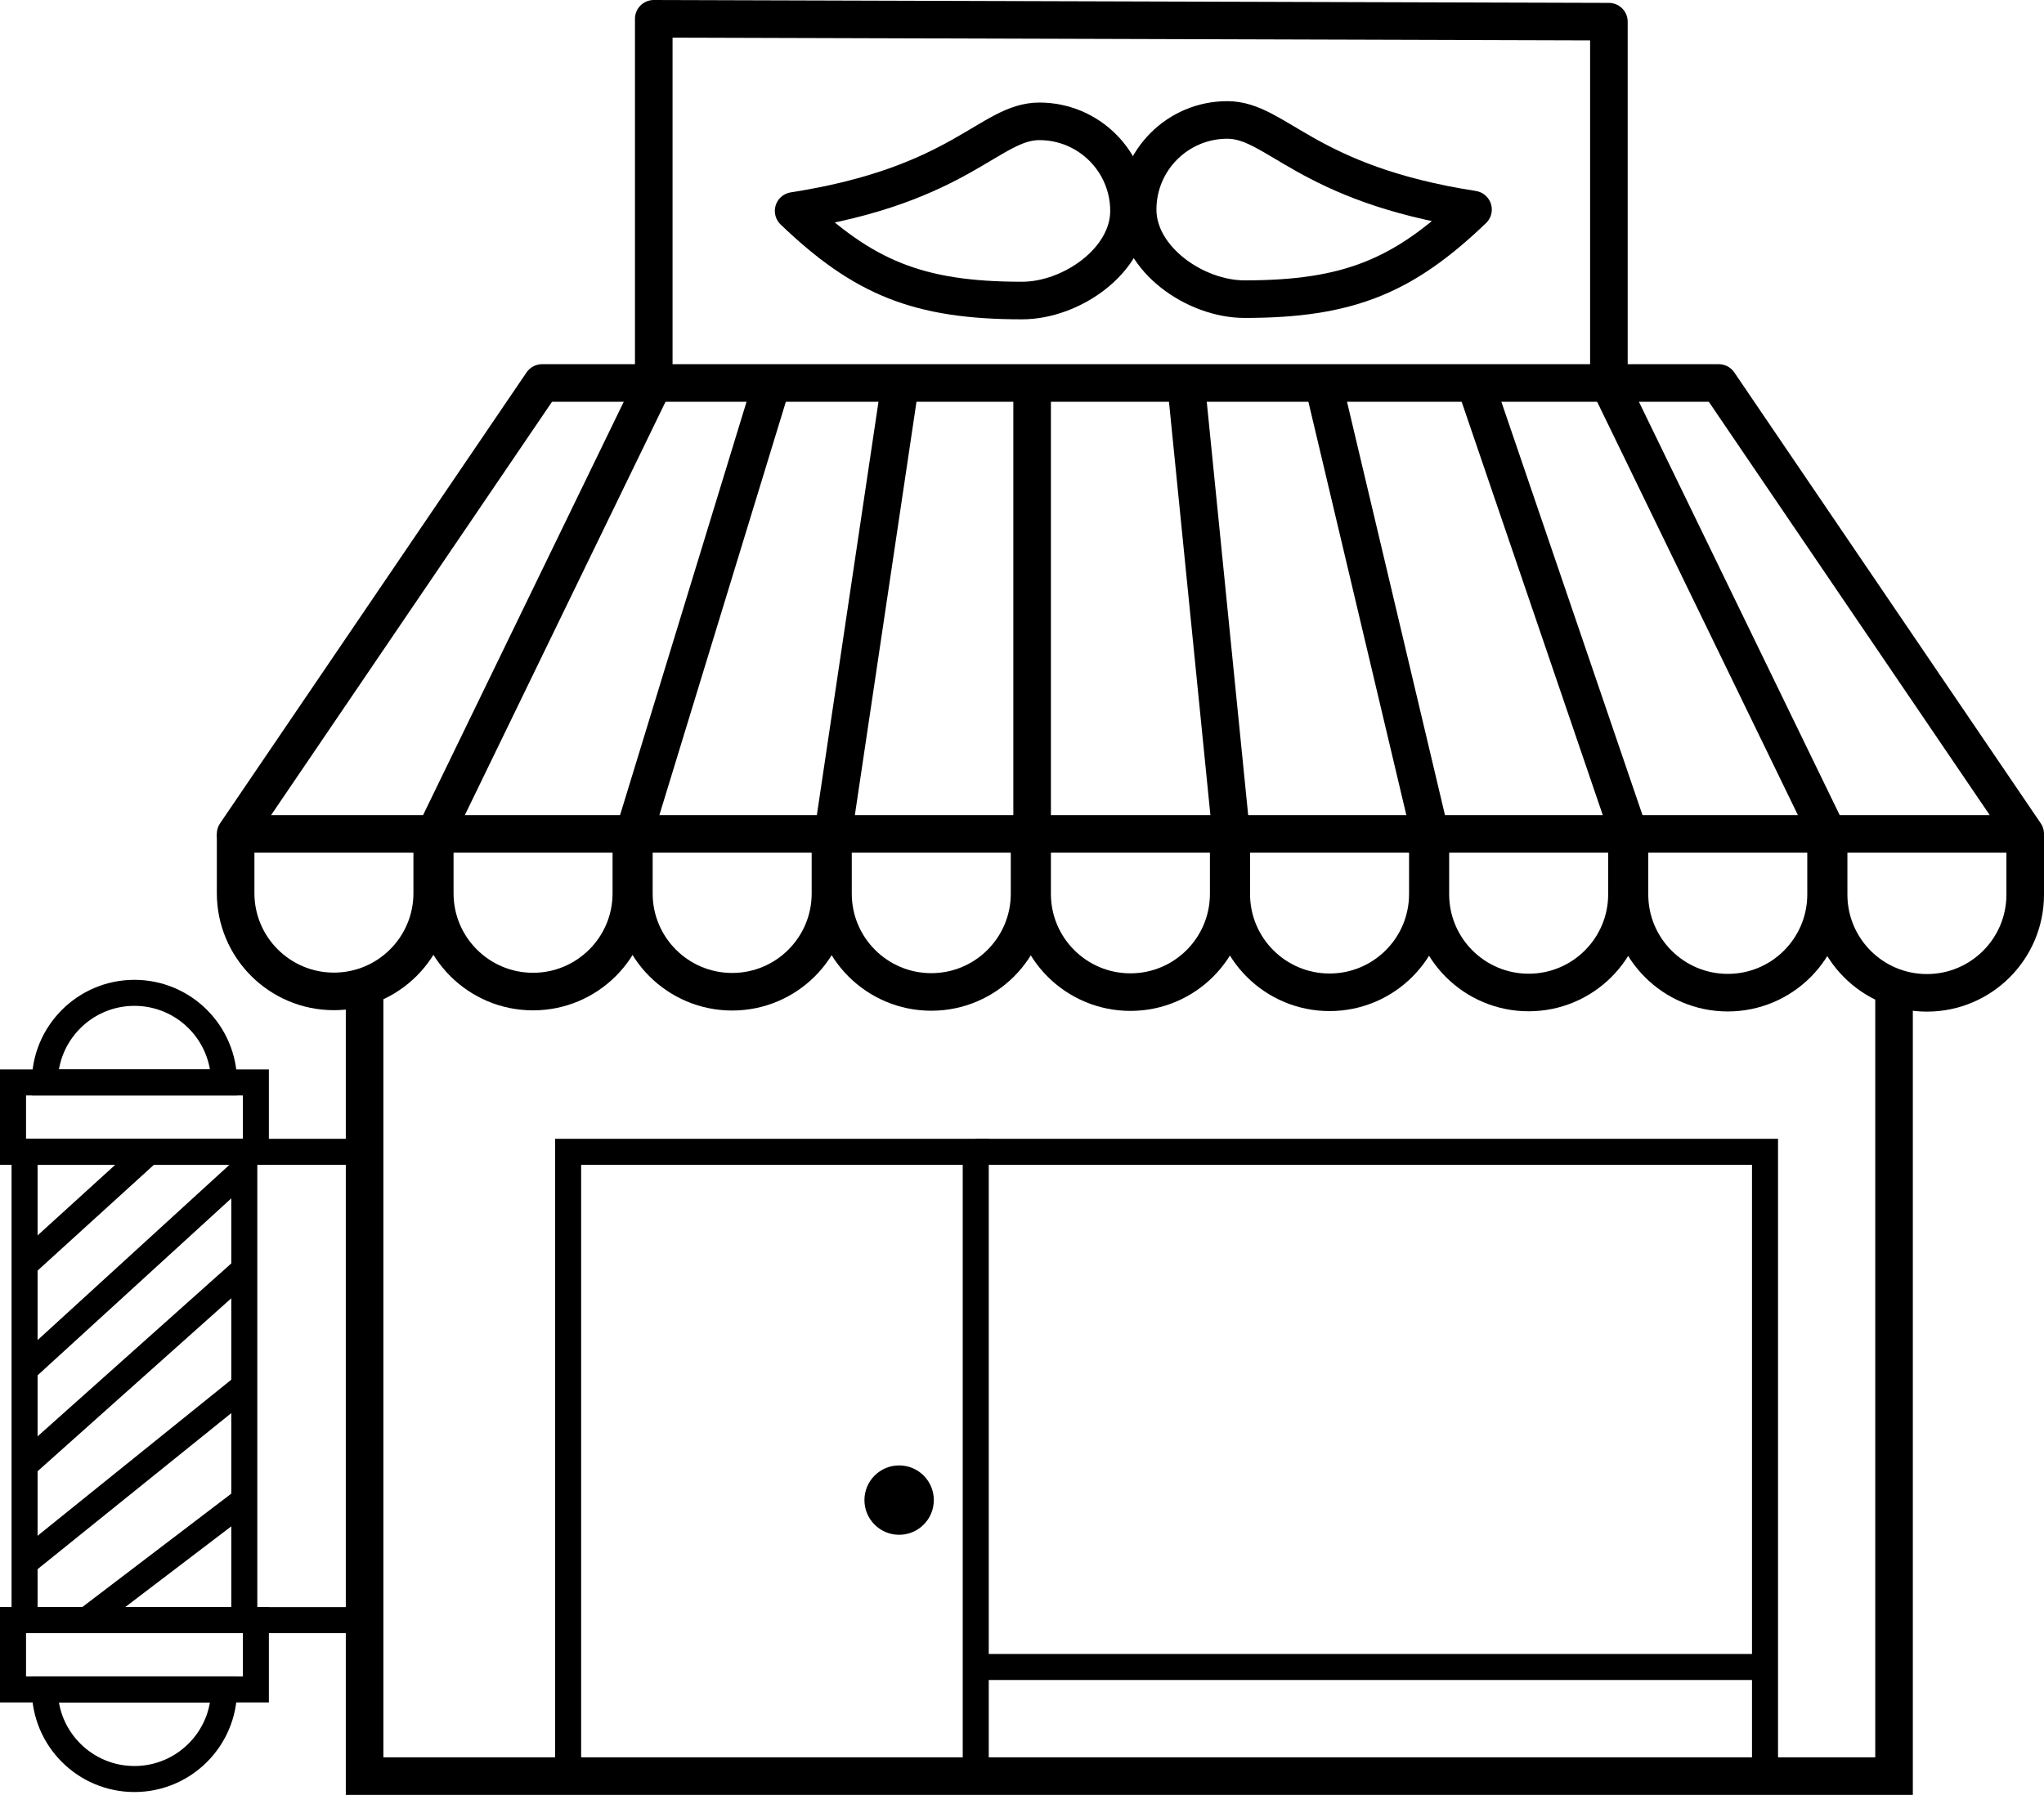
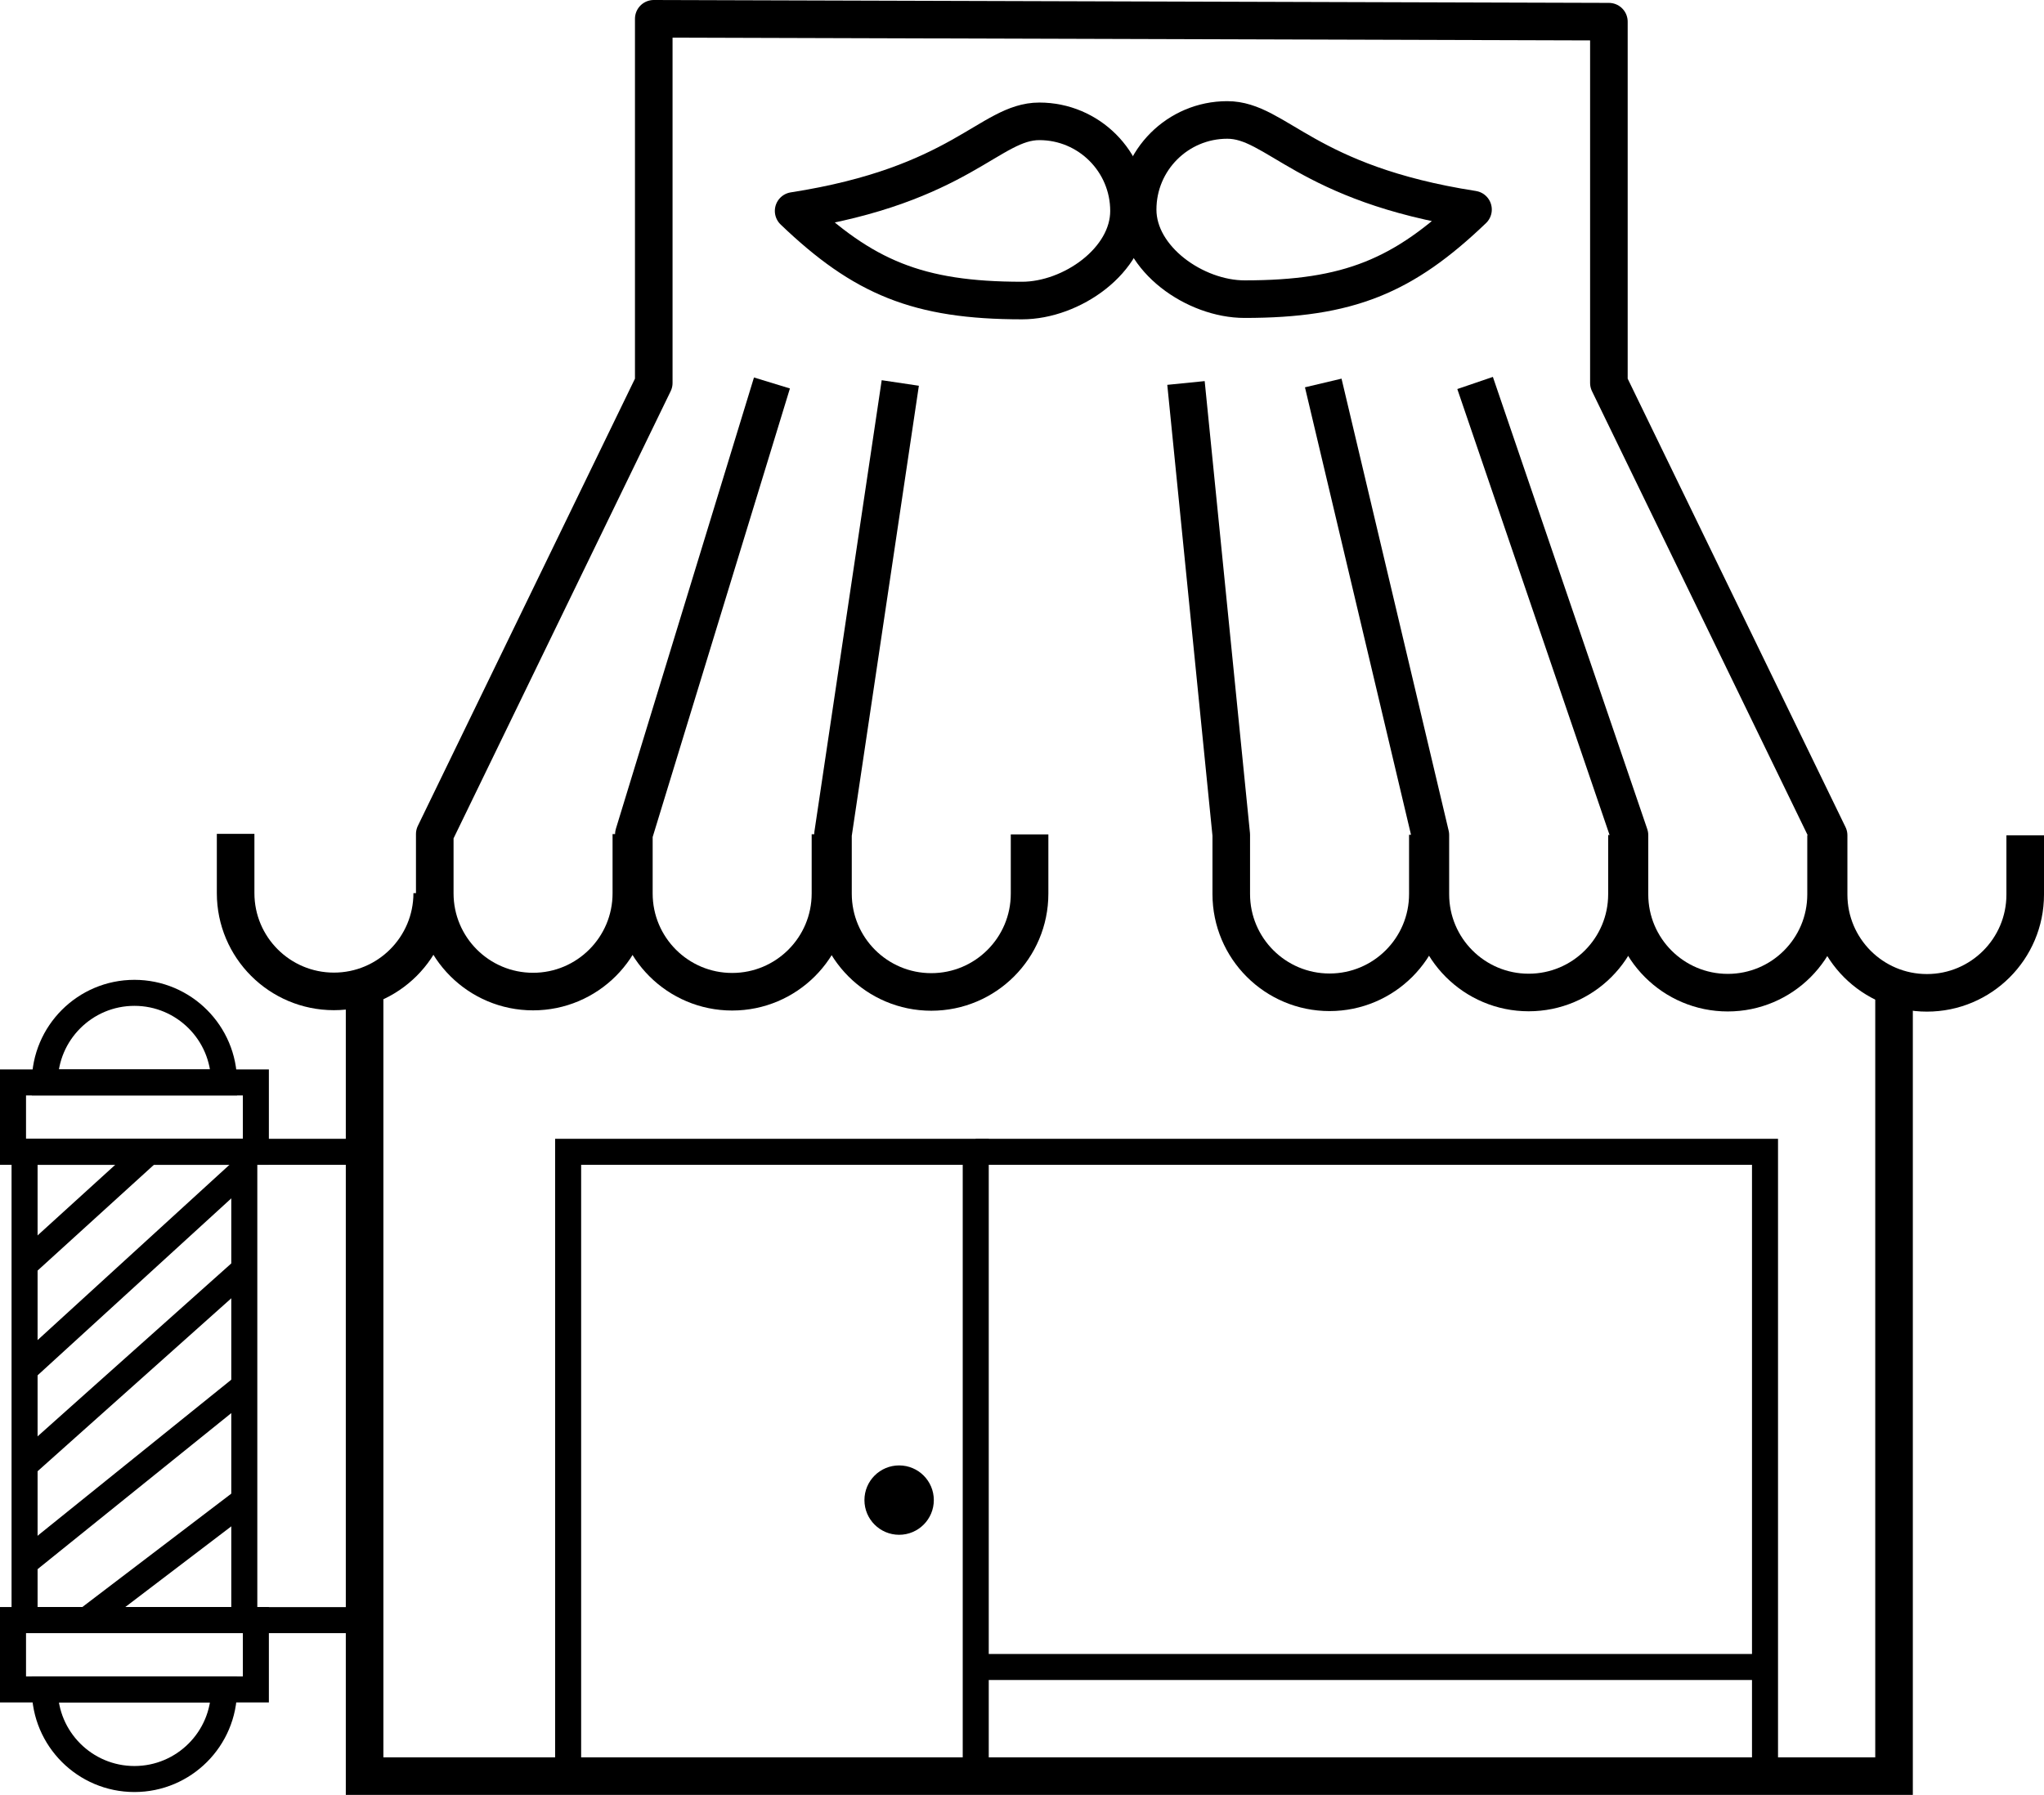
<svg xmlns="http://www.w3.org/2000/svg" id="_Слой_1" data-name="Слой 1" viewBox="0 0 707 621">
  <defs>
    <style>
      .cls-1 {
        stroke-linejoin: round;
      }

      .cls-1, .cls-2 {
        stroke-width: 13px;
      }

      .cls-1, .cls-2, .cls-3 {
        fill: none;
        stroke: #000;
      }

      .cls-2, .cls-3 {
        stroke-miterlimit: 10;
      }

      .cls-3 {
        stroke-width: 9px;
      }
    </style>
  </defs>
-   <polygon class="cls-1" points="187.5 132.5 594.5 132.5 700.5 288.5 81.5 288.5 187.5 132.5" />
  <polyline class="cls-2" points="126.11 343.5 126.11 614.5 655.13 614.5 655.13 343" />
  <polyline class="cls-3" points="196.51 614.5 196.51 398.5 337.5 398.5 337.5 614.5" />
  <g>
-     <path class="cls-1" d="M81.5,288.5v20.5c0,18.78,15.22,34,34,34h0c18.78,0,34-15.22,34-34v-20.5" />
+     <path class="cls-1" d="M81.5,288.5v20.5c0,18.78,15.22,34,34,34h0c18.78,0,34-15.22,34-34" />
    <path class="cls-1" d="M287.25,288.62v20.5c0,18.78-15.22,34-34,34h0c-18.78,0-34-15.22-34-34v-20.5l47.76-156.12" />
    <path class="cls-1" d="M356.12,288.69v20.5c0,18.78-15.22,34-34,34h0c-18.78,0-34-15.22-34-34v-20.5l23.28-156.19" />
-     <path class="cls-1" d="M425,288.75v20.5c0,18.78-15.22,34-34,34h0c-18.78,0-34-15.22-34-34V132.5" />
    <path class="cls-1" d="M493.88,288.81v20.5c0,18.78-15.22,34-34,34h0c-18.78,0-34-15.22-34-34v-20.5l-15.66-156.31" />
    <path class="cls-1" d="M562.75,288.88v20.5c0,18.78-15.22,34-34,34h0c-18.78,0-34-15.22-34-34v-20.5l-37.05-156.38" />
    <path class="cls-1" d="M631.62,288.94v20.5c0,18.78-15.22,34-34,34h0c-18.78,0-34-15.22-34-34v-20.5l-53.4-156.44" />
    <path class="cls-1" d="M700.5,289v20.5c0,18.78-15.22,34-34,34h0c-18.78,0-34-15.22-34-34v-20.5l-76-156.5V7.5l-330.37-1v126l-75.75,156.06v20.5c0,18.78,15.22,34,34,34h0c18.78,0,34-15.22,34-34v-20.5" />
  </g>
  <polyline class="cls-3" points="337.5 398.5 610.5 398.5 610.5 614.5" />
  <line class="cls-3" x1="337.5" y1="576.74" x2="610.5" y2="576.74" />
  <circle cx="311" cy="519" r="12" />
  <line class="cls-3" x1="126.11" y1="398.5" x2="4.26" y2="398.5" />
  <line class="cls-3" x1="125.95" y1="560.53" x2="4.1" y2="560.53" />
  <rect class="cls-3" x="4.5" y="560.5" width="84" height="24" />
  <rect class="cls-3" x="4.5" y="374.5" width="84" height="24" />
  <path class="cls-3" d="M46.5,343.5h0c17.11,0,31,13.89,31,31H15.5c0-17.11,13.89-31,31-31Z" />
  <path class="cls-3" d="M15.5,584.5h62c0,17.11-13.89,31-31,31h0c-17.11,0-31-13.89-31-31h0Z" />
  <rect class="cls-3" x="8.5" y="398.5" width="76" height="162" />
  <line class="cls-3" x1="8.5" y1="437.6" x2="51.49" y2="398.5" />
  <line class="cls-3" x1="8.5" y1="473.85" x2="84.5" y2="404.4" />
  <line class="cls-3" x1="8.5" y1="507" x2="84.5" y2="439.13" />
  <line class="cls-3" x1="8.5" y1="540.74" x2="84.5" y2="479.5" />
  <line class="cls-3" x1="29.99" y1="560.5" x2="84.5" y2="519" />
  <path class="cls-1" d="M509.5,72.5c-24,23-43,31-79,31-17.12,0-37-13.88-37-31s13.88-31,31-31,27,22,85,31Z" />
  <path class="cls-1" d="M274.51,72.98c24,23,43,31,79,31,17.12,0,37-13.88,37-31s-13.88-31-31-31-27,22-85,31Z" />
</svg>